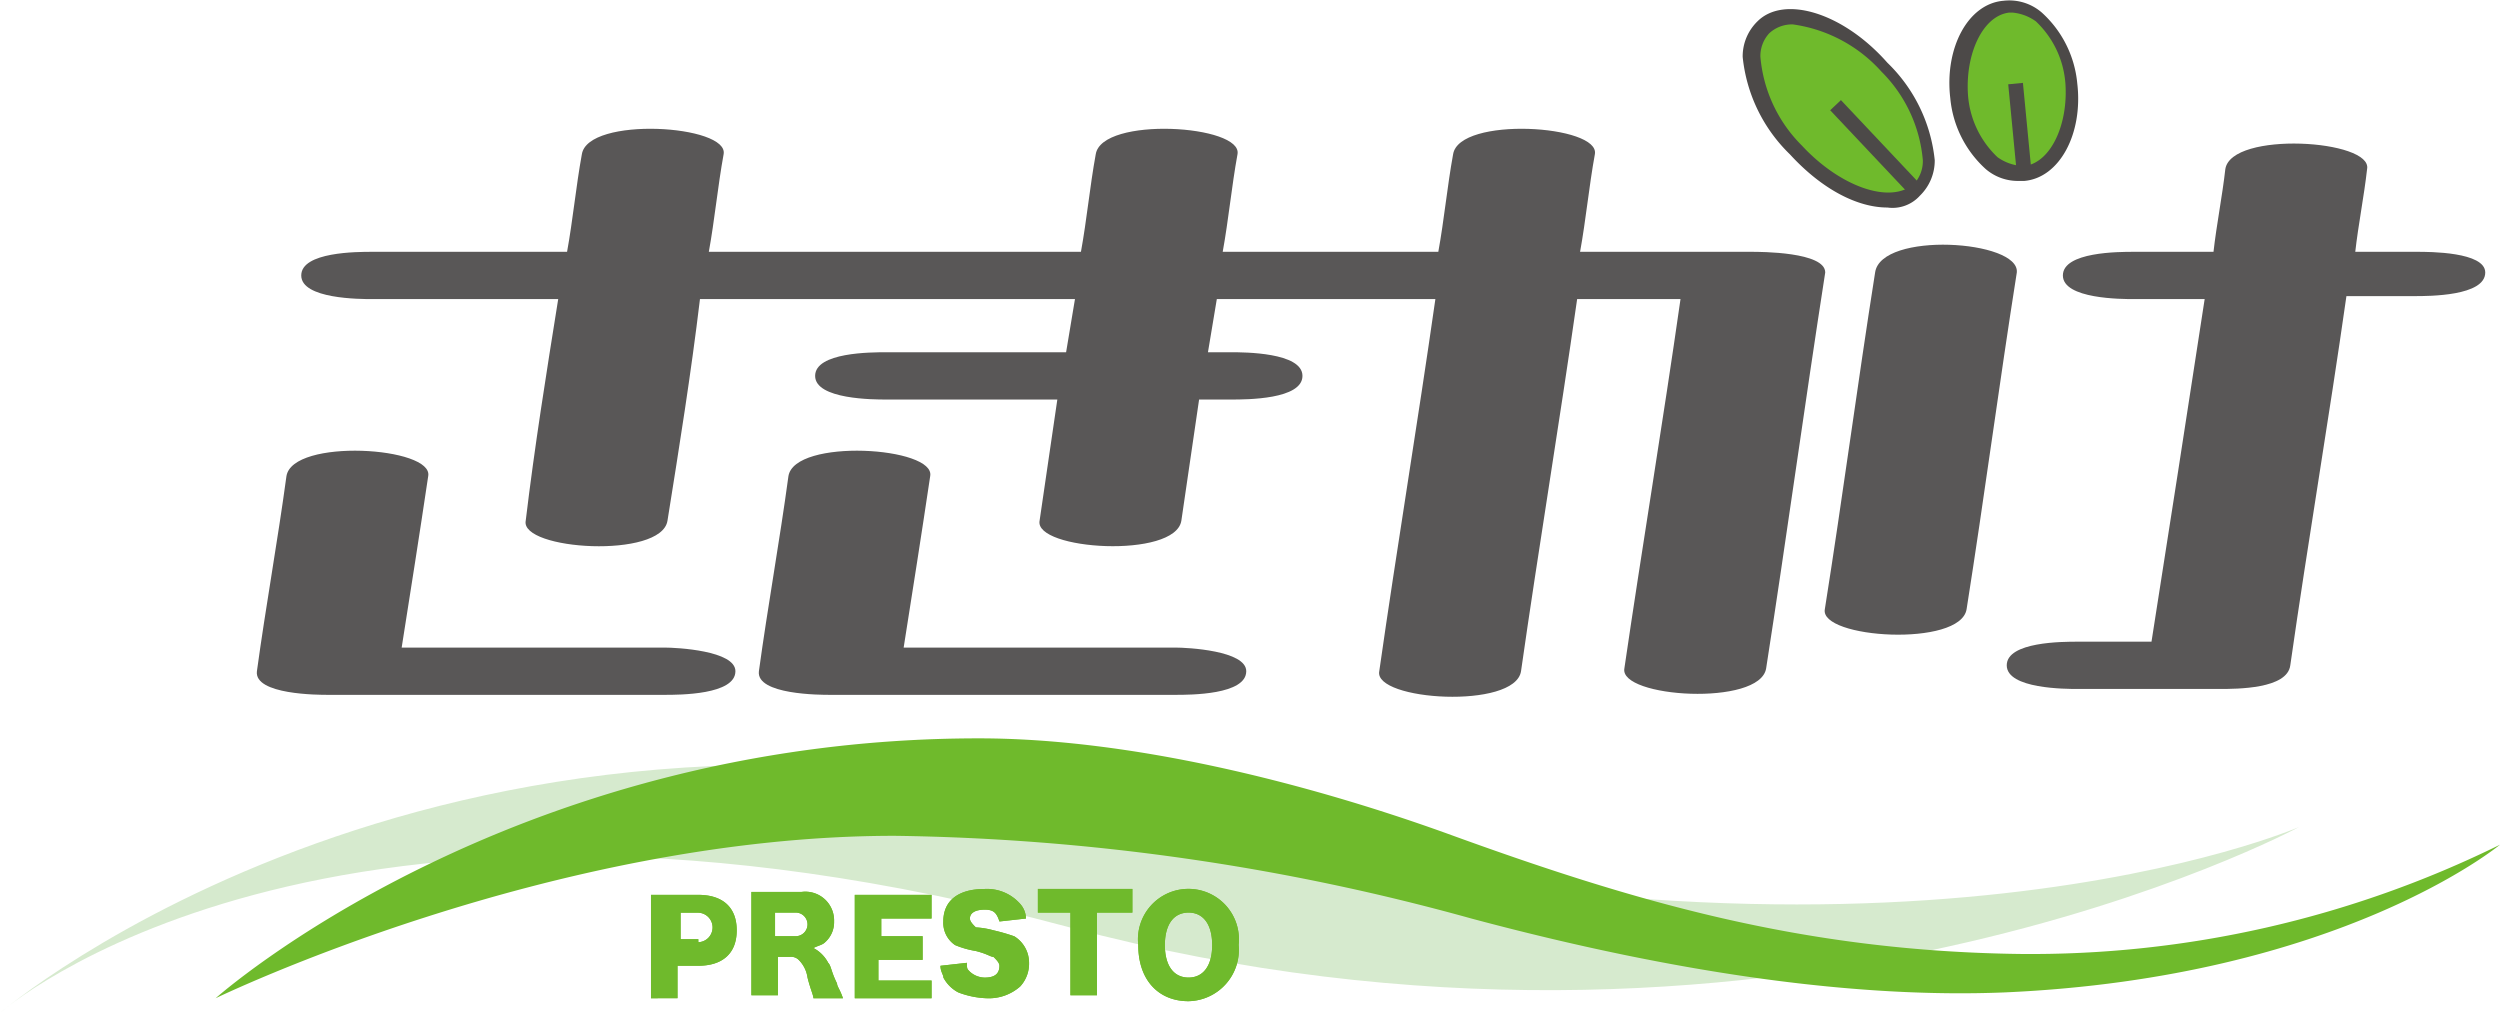
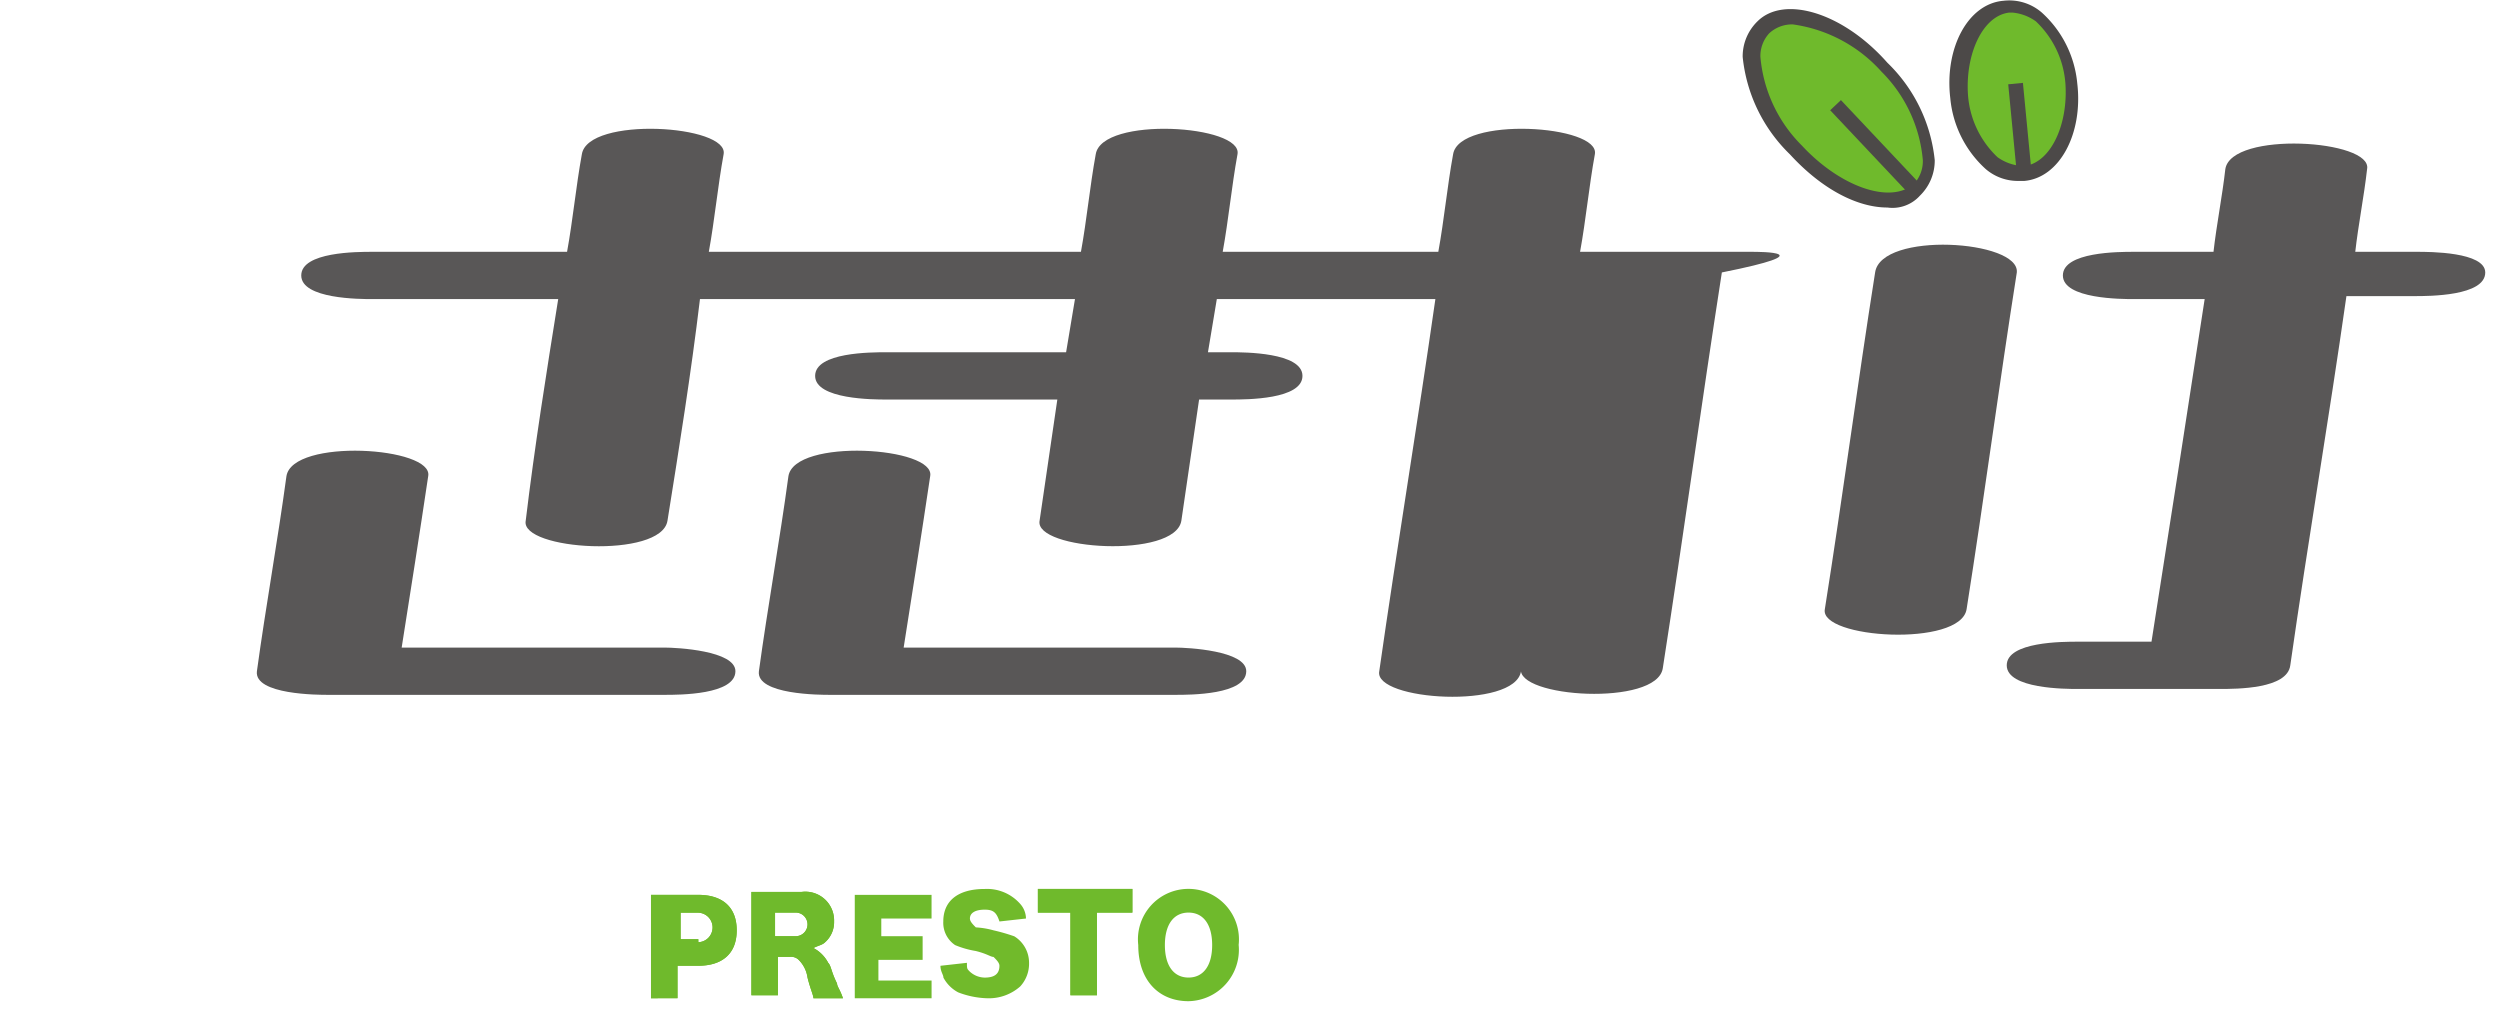
<svg xmlns="http://www.w3.org/2000/svg" width="132" height="53.487" viewBox="0 0 132 53.487">
  <g id="sakigake" transform="translate(0 -0.074)">
-     <path id="パス_107" data-name="パス 107" d="M0,39.5S23.848,19.076,61.852,29.212c37.7,9.98,59.544.468,59.544.468s-28,15.126-64.929,5.3C16.925,24.378,0,39.5,0,39.5Z" transform="translate(0 14.057)" fill="#d6eace" fill-rule="evenodd" />
    <g id="グループ化_204" data-name="グループ化 204" transform="translate(13.562 6.873)">
-       <path id="パス_108" data-name="パス 108" d="M86.767,10.931H77.722c.312-1.715.468-3.431.78-5.146.312-1.559-7.173-2.027-7.485,0-.312,1.715-.468,3.431-.78,5.146H58.853c.312-1.715.468-3.431.78-5.146.312-1.559-7.173-2.027-7.485,0-.312,1.715-.468,3.431-.78,5.146H31.72c.312-1.715.468-3.431.78-5.146.312-1.559-7.173-2.027-7.485,0-.312,1.715-.468,3.431-.78,5.146H13.943c-.78,0-3.743,0-3.743,1.248s3.119,1.248,3.743,1.248h9.824c-.624,3.9-1.248,7.8-1.715,11.7-.312,1.559,7.173,2.027,7.485,0,.624-3.9,1.248-7.8,1.715-11.7h19.8l-.468,2.807H41.076c-.78,0-3.743,0-3.743,1.248s3.119,1.248,3.743,1.248h9.045c-.312,2.183-.624,4.21-.936,6.394-.312,1.559,7.173,2.027,7.485,0,.312-2.183.624-4.21.936-6.394h1.715c.78,0,3.743,0,3.743-1.248s-3.119-1.248-3.743-1.248H58.074l.468-2.807h11.54c-.936,6.549-2.027,13.1-2.963,19.648-.312,1.559,7.173,2.027,7.485,0,.936-6.549,2.027-13.1,2.963-19.648h5.458c-.936,6.549-2.027,13.1-2.963,19.493-.312,1.559,7.173,2.027,7.485,0,1.092-7.017,2.027-13.879,3.119-20.9C90.665,10.931,87.234,10.931,86.767,10.931Z" transform="translate(-7.856 -4.434)" fill="#595757" />
+       <path id="パス_108" data-name="パス 108" d="M86.767,10.931H77.722c.312-1.715.468-3.431.78-5.146.312-1.559-7.173-2.027-7.485,0-.312,1.715-.468,3.431-.78,5.146H58.853c.312-1.715.468-3.431.78-5.146.312-1.559-7.173-2.027-7.485,0-.312,1.715-.468,3.431-.78,5.146H31.72c.312-1.715.468-3.431.78-5.146.312-1.559-7.173-2.027-7.485,0-.312,1.715-.468,3.431-.78,5.146H13.943c-.78,0-3.743,0-3.743,1.248s3.119,1.248,3.743,1.248h9.824c-.624,3.9-1.248,7.8-1.715,11.7-.312,1.559,7.173,2.027,7.485,0,.624-3.9,1.248-7.8,1.715-11.7h19.8l-.468,2.807H41.076c-.78,0-3.743,0-3.743,1.248s3.119,1.248,3.743,1.248h9.045c-.312,2.183-.624,4.21-.936,6.394-.312,1.559,7.173,2.027,7.485,0,.312-2.183.624-4.21.936-6.394h1.715c.78,0,3.743,0,3.743-1.248s-3.119-1.248-3.743-1.248H58.074l.468-2.807h11.54c-.936,6.549-2.027,13.1-2.963,19.648-.312,1.559,7.173,2.027,7.485,0,.936-6.549,2.027-13.1,2.963-19.648c-.936,6.549-2.027,13.1-2.963,19.493-.312,1.559,7.173,2.027,7.485,0,1.092-7.017,2.027-13.879,3.119-20.9C90.665,10.931,87.234,10.931,86.767,10.931Z" transform="translate(-7.856 -4.434)" fill="#595757" />
      <path id="パス_109" data-name="パス 109" d="M30.222,25.729H16.343c.468-2.963.936-5.926,1.4-9.045.312-1.559-7.173-2.027-7.485,0C9.793,20.115,9.17,23.546,8.7,26.977c-.156,1.248,3.275,1.248,3.743,1.248H30.222c.78,0,3.743,0,3.743-1.248C33.964,25.885,30.845,25.729,30.222,25.729Z" transform="translate(-8.697 1.664)" fill="#595757" />
      <path id="パス_110" data-name="パス 110" d="M47.989,25.729H33.643c.468-2.963.936-5.926,1.4-9.045.312-1.559-7.173-2.027-7.485,0C27.093,20.115,26.47,23.546,26,26.977c-.156,1.248,3.275,1.248,3.743,1.248H47.989c.78,0,3.743,0,3.743-1.248C51.732,25.885,48.613,25.729,47.989,25.729Z" transform="translate(0.508 1.664)" fill="#595757" />
      <path id="パス_111" data-name="パス 111" d="M65.254,9.826C64.319,15.752,63.539,21.678,62.6,27.6c-.312,1.559,7.173,2.027,7.485,0,.936-5.926,1.715-11.851,2.651-17.777C72.9,8.111,65.566,7.643,65.254,9.826Z" transform="translate(20.19 -2.238)" fill="#595757" />
      <path id="パス_112" data-name="パス 112" d="M90.676,10.651H87.4c.156-1.4.468-2.963.624-4.366.312-1.559-7.173-2.027-7.485,0-.156,1.4-.468,2.963-.624,4.366h-4.21c-.78,0-3.743,0-3.743,1.248s3.119,1.248,3.743,1.248h3.743c-.936,6.082-1.871,12.163-2.807,18.089h-3.9c-.78,0-3.743,0-3.743,1.248s3.119,1.248,3.743,1.248h7.485c.936,0,3.587,0,3.743-1.248C84.906,25.933,86,19.539,86.933,12.99H90.52c.78,0,3.743,0,3.743-1.248C94.262,10.651,91.3,10.651,90.676,10.651Z" transform="translate(23.396 -4.154)" fill="#595757" />
    </g>
    <g id="グループ化_206" data-name="グループ化 206" transform="translate(92.013 0.557)">
      <g id="グループ化_205" data-name="グループ化 205">
        <path id="パス_113" data-name="パス 113" d="M68.822,9.776c-1.248,1.248-4.21.312-6.394-2.027s-2.963-5.3-1.715-6.549,4.21-.312,6.394,2.027C69.29,5.721,70.07,8.528,68.822,9.776Z" transform="translate(-59.622 -0.237)" fill="#6fba2c" fill-rule="evenodd" />
        <path id="パス_114" data-name="パス 114" d="M67.441,10.857c-1.559,0-3.431-.936-5.146-2.807A8.327,8.327,0,0,1,59.8,2.9a2.582,2.582,0,0,1,.78-1.871c1.4-1.4,4.522-.468,6.861,2.183a8.327,8.327,0,0,1,2.5,5.146,2.582,2.582,0,0,1-.78,1.871h0A1.943,1.943,0,0,1,67.441,10.857Zm-4.99-9.668a1.771,1.771,0,0,0-1.248.468A1.771,1.771,0,0,0,60.736,2.9a7.515,7.515,0,0,0,2.183,4.678C64.946,9.766,67.6,10.7,68.845,9.61h0a1.771,1.771,0,0,0,.468-1.248,7.515,7.515,0,0,0-2.183-4.678A7.708,7.708,0,0,0,62.451,1.189Z" transform="translate(-59.8 -0.383)" fill="#4c4948" />
      </g>
      <rect id="長方形_111" data-name="長方形 111" width="0.78" height="5.926" transform="translate(4.621 5.338) rotate(-43.306)" fill="#4c4948" />
    </g>
    <g id="グループ化_208" data-name="グループ化 208" transform="translate(102.927 0.074)">
      <g id="グループ化_207" data-name="グループ化 207">
        <path id="パス_115" data-name="パス 115" d="M70.592,9.092c-1.559.156-3.119-1.559-3.275-4.054-.312-2.5.936-4.522,2.5-4.834,1.559-.156,3.119,1.559,3.275,4.054S72.151,8.936,70.592,9.092Z" transform="translate(-66.646 -0.007)" fill="#6fba2c" fill-rule="evenodd" />
        <path id="パス_116" data-name="パス 116" d="M70.5,9.627A2.6,2.6,0,0,1,68.788,9a5.755,5.755,0,0,1-1.871-3.743C66.605,2.61,67.853.27,69.724.115a2.617,2.617,0,0,1,2.027.624,5.755,5.755,0,0,1,1.871,3.743c.312,2.651-.936,4.99-2.807,5.146ZM70.192.738h-.156C68.632.894,67.7,2.921,67.853,5.1a5.013,5.013,0,0,0,1.559,3.275,2.515,2.515,0,0,0,1.4.468h0c1.4-.156,2.339-2.183,2.183-4.366a5.013,5.013,0,0,0-1.559-3.275A2.489,2.489,0,0,0,70.192.738Z" transform="translate(-66.869 -0.074)" fill="#4c4948" />
      </g>
      <rect id="長方形_112" data-name="長方形 112" width="0.78" height="4.522" transform="translate(3.107 4.451) rotate(-5.507)" fill="#4c4948" />
    </g>
    <g id="グループ化_211" data-name="グループ化 211" transform="translate(34.372 47.011)">
      <g id="グループ化_209" data-name="グループ化 209">
        <path id="パス_117" data-name="パス 117" d="M22.4,36.258V30.8h2.5c1.248,0,2.027.624,2.027,1.871s-.78,1.871-2.027,1.871H23.8v1.715ZM24.9,33.3a.78.78,0,0,0,0-1.559h-.936v1.4H24.9Z" transform="translate(-22.4 -30.488)" fill="#71ba2b" fill-rule="evenodd" />
        <path id="パス_118" data-name="パス 118" d="M29.075,36.314c0-.156-.156-.468-.312-1.092a1.633,1.633,0,0,0-.468-.936.573.573,0,0,0-.468-.156H27.2v2.027H25.8V30.7h2.651a1.52,1.52,0,0,1,1.715,1.559,1.416,1.416,0,0,1-.468,1.092c-.156.156-.312.156-.624.312a1.84,1.84,0,0,1,.78.78c.156.156.156.468.468,1.092,0,.156.156.312.312.78H29.075Zm-.936-3.275a.624.624,0,0,0,0-1.248H27.048v1.248Z" transform="translate(-20.498 -30.544)" fill="#71ba2b" fill-rule="evenodd" />
-         <path id="パス_119" data-name="パス 119" d="M33.354,36.258H29.3V30.8h4.054v1.248H30.7v.936h2.183v1.248H30.548v1.092h2.807v.936Z" transform="translate(-18.54 -30.488)" fill="#71ba2b" fill-rule="evenodd" />
        <path id="パス_120" data-name="パス 120" d="M33.6,34.5c0,.312,0,.312.156.468a1.191,1.191,0,0,0,.78.312c.468,0,.78-.156.78-.624,0-.156-.156-.312-.312-.468-.156,0-.312-.156-.936-.312a4.834,4.834,0,0,1-1.092-.312,1.418,1.418,0,0,1-.624-1.248c0-1.092.78-1.715,2.183-1.715a2.336,2.336,0,0,1,1.871.78,1.191,1.191,0,0,1,.312.78l-1.4.156c-.156-.468-.312-.624-.78-.624s-.78.156-.78.468c0,.156.156.312.312.468a4.364,4.364,0,0,1,.936.156A9.938,9.938,0,0,1,36.1,33.1a1.638,1.638,0,0,1,.78,1.4,1.771,1.771,0,0,1-.468,1.248,2.494,2.494,0,0,1-1.715.624,4.613,4.613,0,0,1-1.559-.312,1.879,1.879,0,0,1-.78-.78c0-.156-.156-.312-.156-.624Z" transform="translate(-16.918 -30.6)" fill="#71ba2b" fill-rule="evenodd" />
        <path id="パス_121" data-name="パス 121" d="M38.619,35.278v.936h-1.4V31.848H35.5V30.6h4.99v1.248H38.619Z" transform="translate(-15.072 -30.6)" fill="#71ba2b" fill-rule="evenodd" />
-         <path id="パス_122" data-name="パス 122" d="M44.2,33.563a2.714,2.714,0,0,1-2.651,2.963c-1.559,0-2.651-1.092-2.651-2.963a2.667,2.667,0,1,1,5.3,0Zm-1.4,0c0-1.092-.468-1.715-1.248-1.715s-1.248.624-1.248,1.715.468,1.715,1.248,1.715S42.8,34.654,42.8,33.563Z" transform="translate(-13.17 -30.6)" fill="#71ba2b" fill-rule="evenodd" />
      </g>
      <g id="グループ化_210" data-name="グループ化 210">
        <path id="パス_123" data-name="パス 123" d="M22.4,36.258V30.8h2.5c1.248,0,2.027.624,2.027,1.871s-.78,1.871-2.027,1.871H23.8v1.715ZM24.9,33.3a.78.78,0,0,0,0-1.559h-.936v1.4H24.9Z" transform="translate(-22.4 -30.488)" fill="#6fba2c" fill-rule="evenodd" />
        <path id="パス_124" data-name="パス 124" d="M29.075,36.314c0-.156-.156-.468-.312-1.092a1.633,1.633,0,0,0-.468-.936.573.573,0,0,0-.468-.156H27.2v2.027H25.8V30.7h2.651a1.52,1.52,0,0,1,1.715,1.559,1.416,1.416,0,0,1-.468,1.092c-.156.156-.312.156-.624.312a1.84,1.84,0,0,1,.78.78c.156.156.156.468.468,1.092,0,.156.156.312.312.78H29.075Zm-.936-3.275a.624.624,0,0,0,0-1.248H27.048v1.248Z" transform="translate(-20.498 -30.544)" fill="#6fba2c" fill-rule="evenodd" />
        <path id="パス_125" data-name="パス 125" d="M33.354,36.258H29.3V30.8h4.054v1.248H30.7v.936h2.183v1.248H30.548v1.092h2.807v.936Z" transform="translate(-18.54 -30.488)" fill="#6fba2c" fill-rule="evenodd" />
-         <path id="パス_126" data-name="パス 126" d="M33.6,34.5c0,.312,0,.312.156.468a1.191,1.191,0,0,0,.78.312c.468,0,.78-.156.78-.624,0-.156-.156-.312-.312-.468-.156,0-.312-.156-.936-.312a4.834,4.834,0,0,1-1.092-.312,1.418,1.418,0,0,1-.624-1.248c0-1.092.78-1.715,2.183-1.715a2.336,2.336,0,0,1,1.871.78,1.191,1.191,0,0,1,.312.78l-1.4.156c-.156-.468-.312-.624-.78-.624s-.78.156-.78.468c0,.156.156.312.312.468a4.364,4.364,0,0,1,.936.156A9.938,9.938,0,0,1,36.1,33.1a1.638,1.638,0,0,1,.78,1.4,1.771,1.771,0,0,1-.468,1.248,2.494,2.494,0,0,1-1.715.624,4.613,4.613,0,0,1-1.559-.312,1.879,1.879,0,0,1-.78-.78c0-.156-.156-.312-.156-.624Z" transform="translate(-16.918 -30.6)" fill="#6fba2c" fill-rule="evenodd" />
        <path id="パス_127" data-name="パス 127" d="M38.619,35.278v.936h-1.4V31.848H35.5V30.6h4.99v1.248H38.619Z" transform="translate(-15.072 -30.6)" fill="#6fba2c" fill-rule="evenodd" />
        <path id="パス_128" data-name="パス 128" d="M44.2,33.563a2.714,2.714,0,0,1-2.651,2.963c-1.559,0-2.651-1.092-2.651-2.963a2.667,2.667,0,1,1,5.3,0Zm-1.4,0c0-1.092-.468-1.715-1.248-1.715s-1.248.624-1.248,1.715.468,1.715,1.248,1.715S42.8,34.654,42.8,33.563Z" transform="translate(-13.17 -30.6)" fill="#6fba2c" fill-rule="evenodd" />
      </g>
    </g>
-     <path id="パス_129" data-name="パス 129" d="M43.146,30.646C24.992,30.646,7.3,39.223,7.3,39.223S22.685,25.5,47.608,25.5c8,0,17.231,2.339,24.616,4.99,9.846,3.587,18.769,6.238,30.308,6.394a56.04,56.04,0,0,0,25.385-5.77s-8.462,7.017-26.154,7.8c-7.692.312-17.077-.936-28.154-3.9A119.6,119.6,0,0,0,43.146,30.646Z" transform="translate(4.084 13.559)" fill="#6fba2c" fill-rule="evenodd" />
  </g>
</svg>